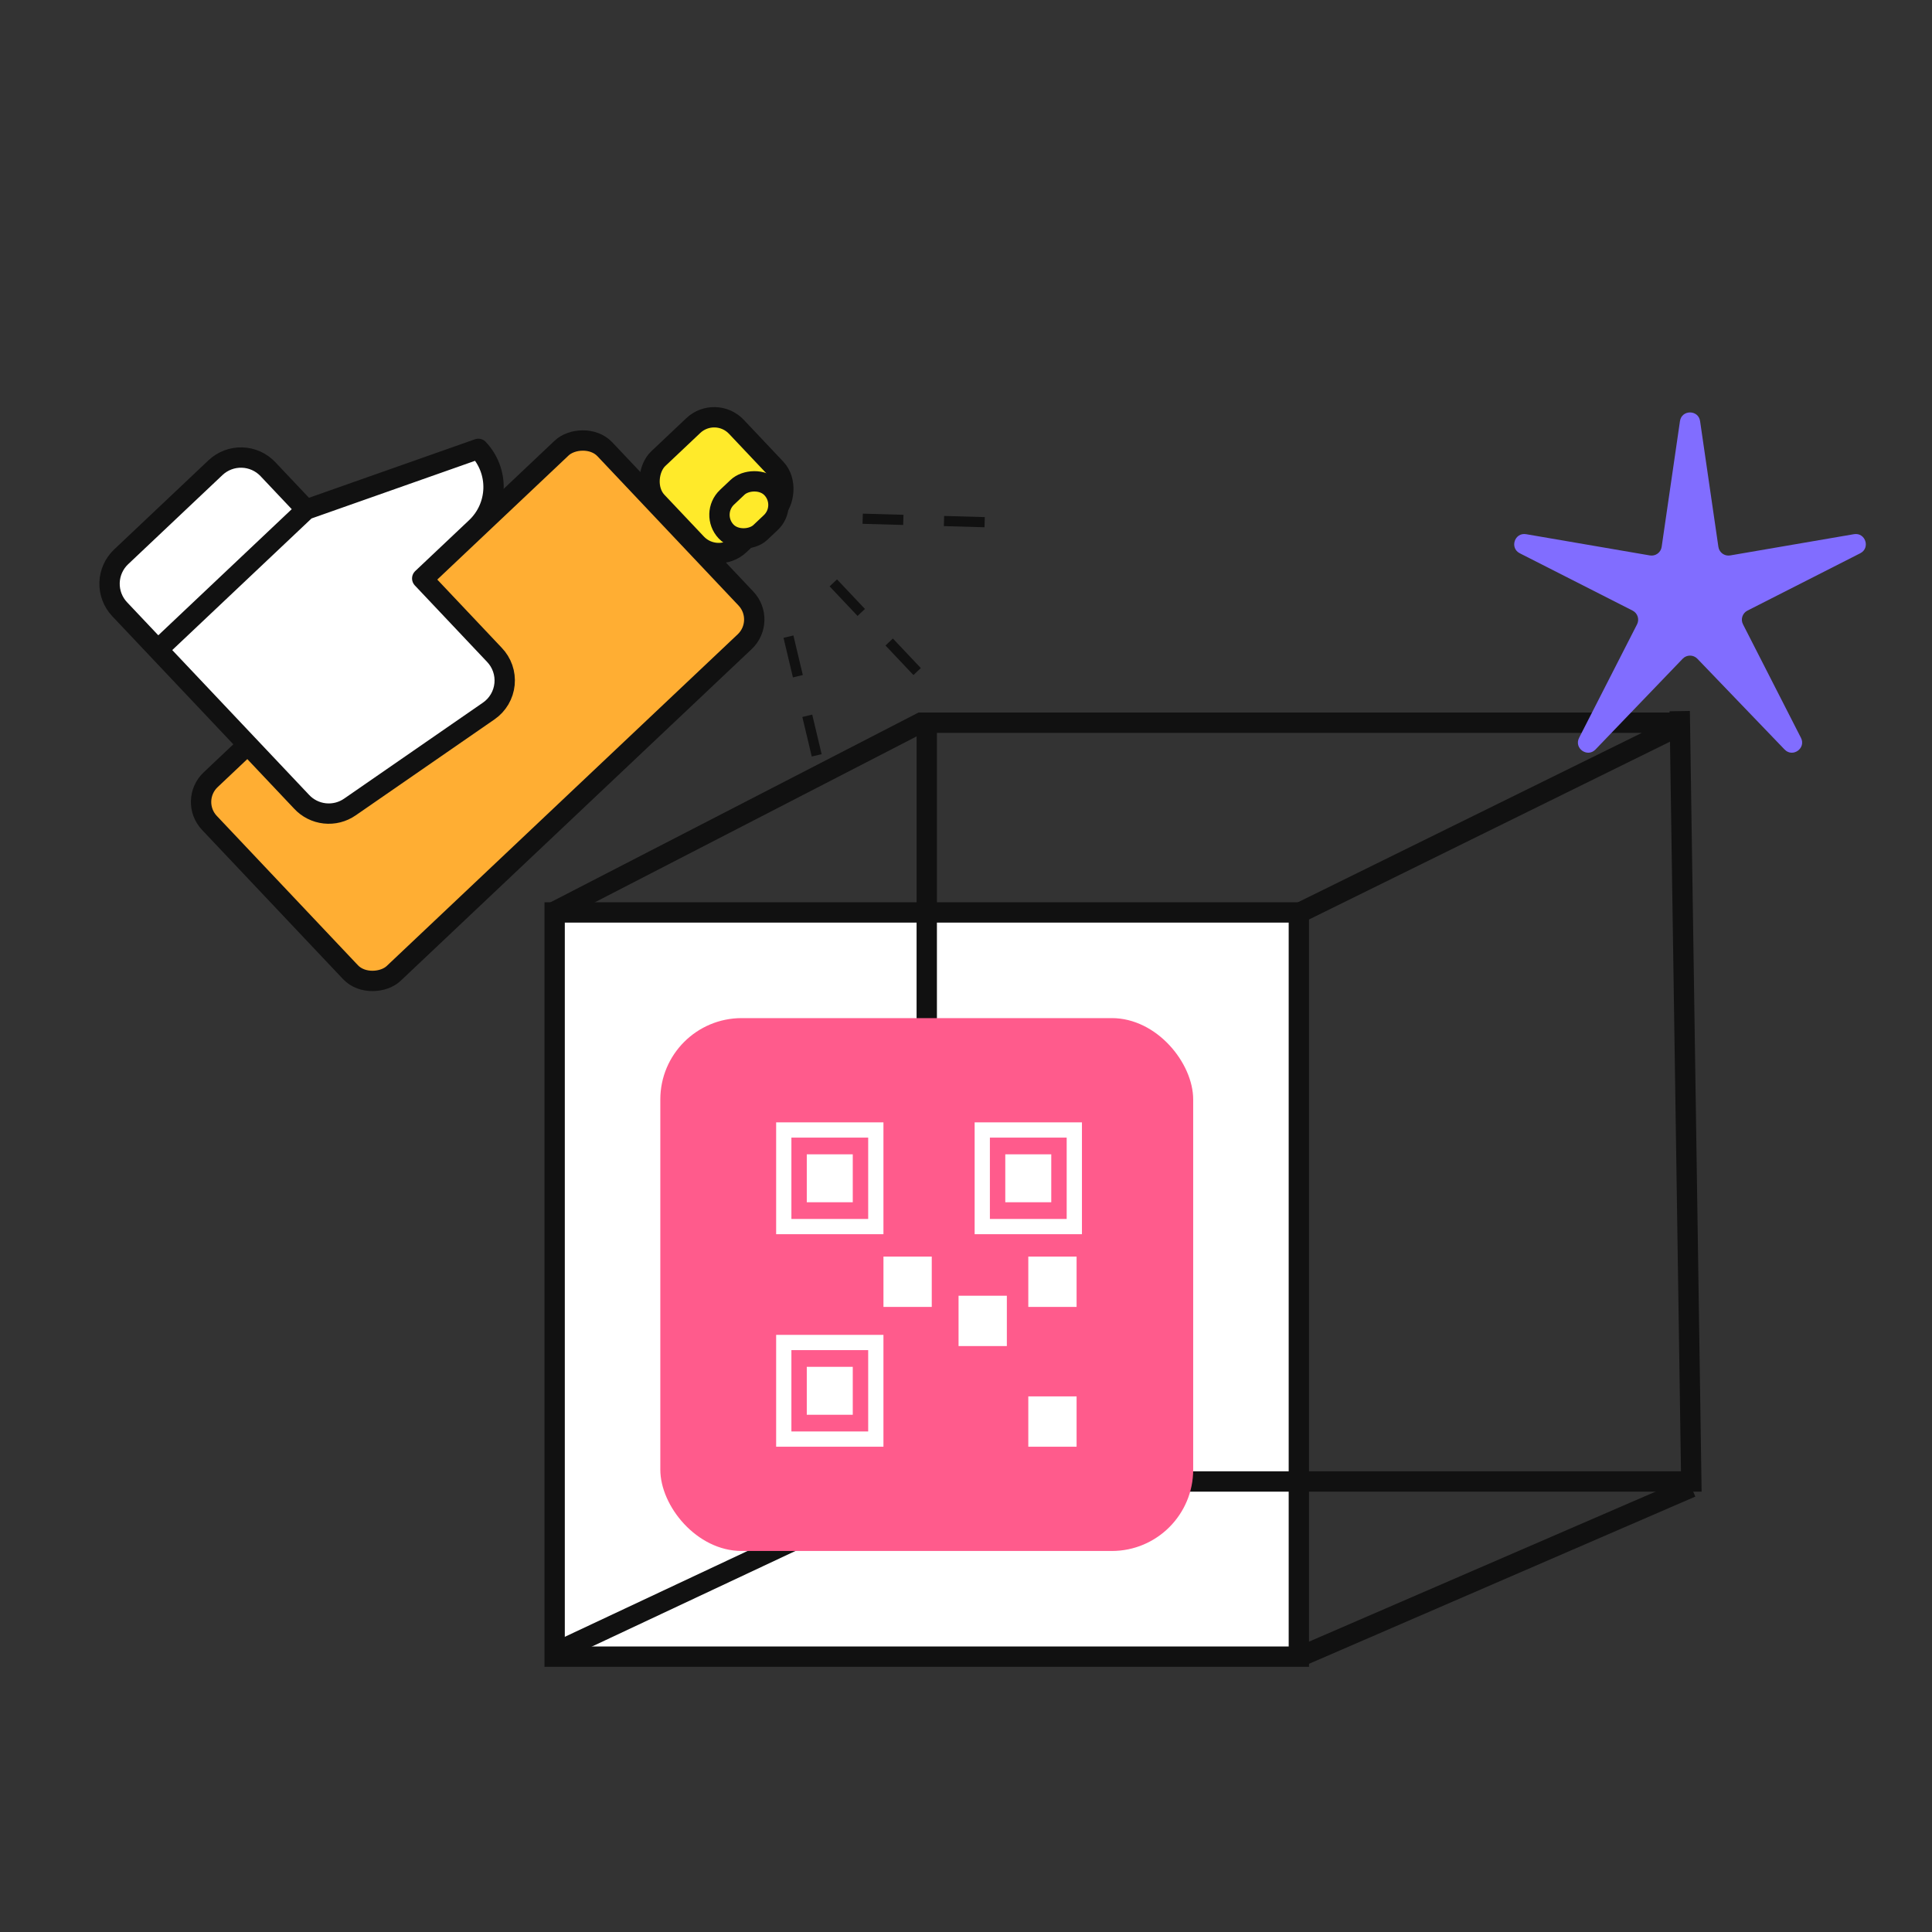
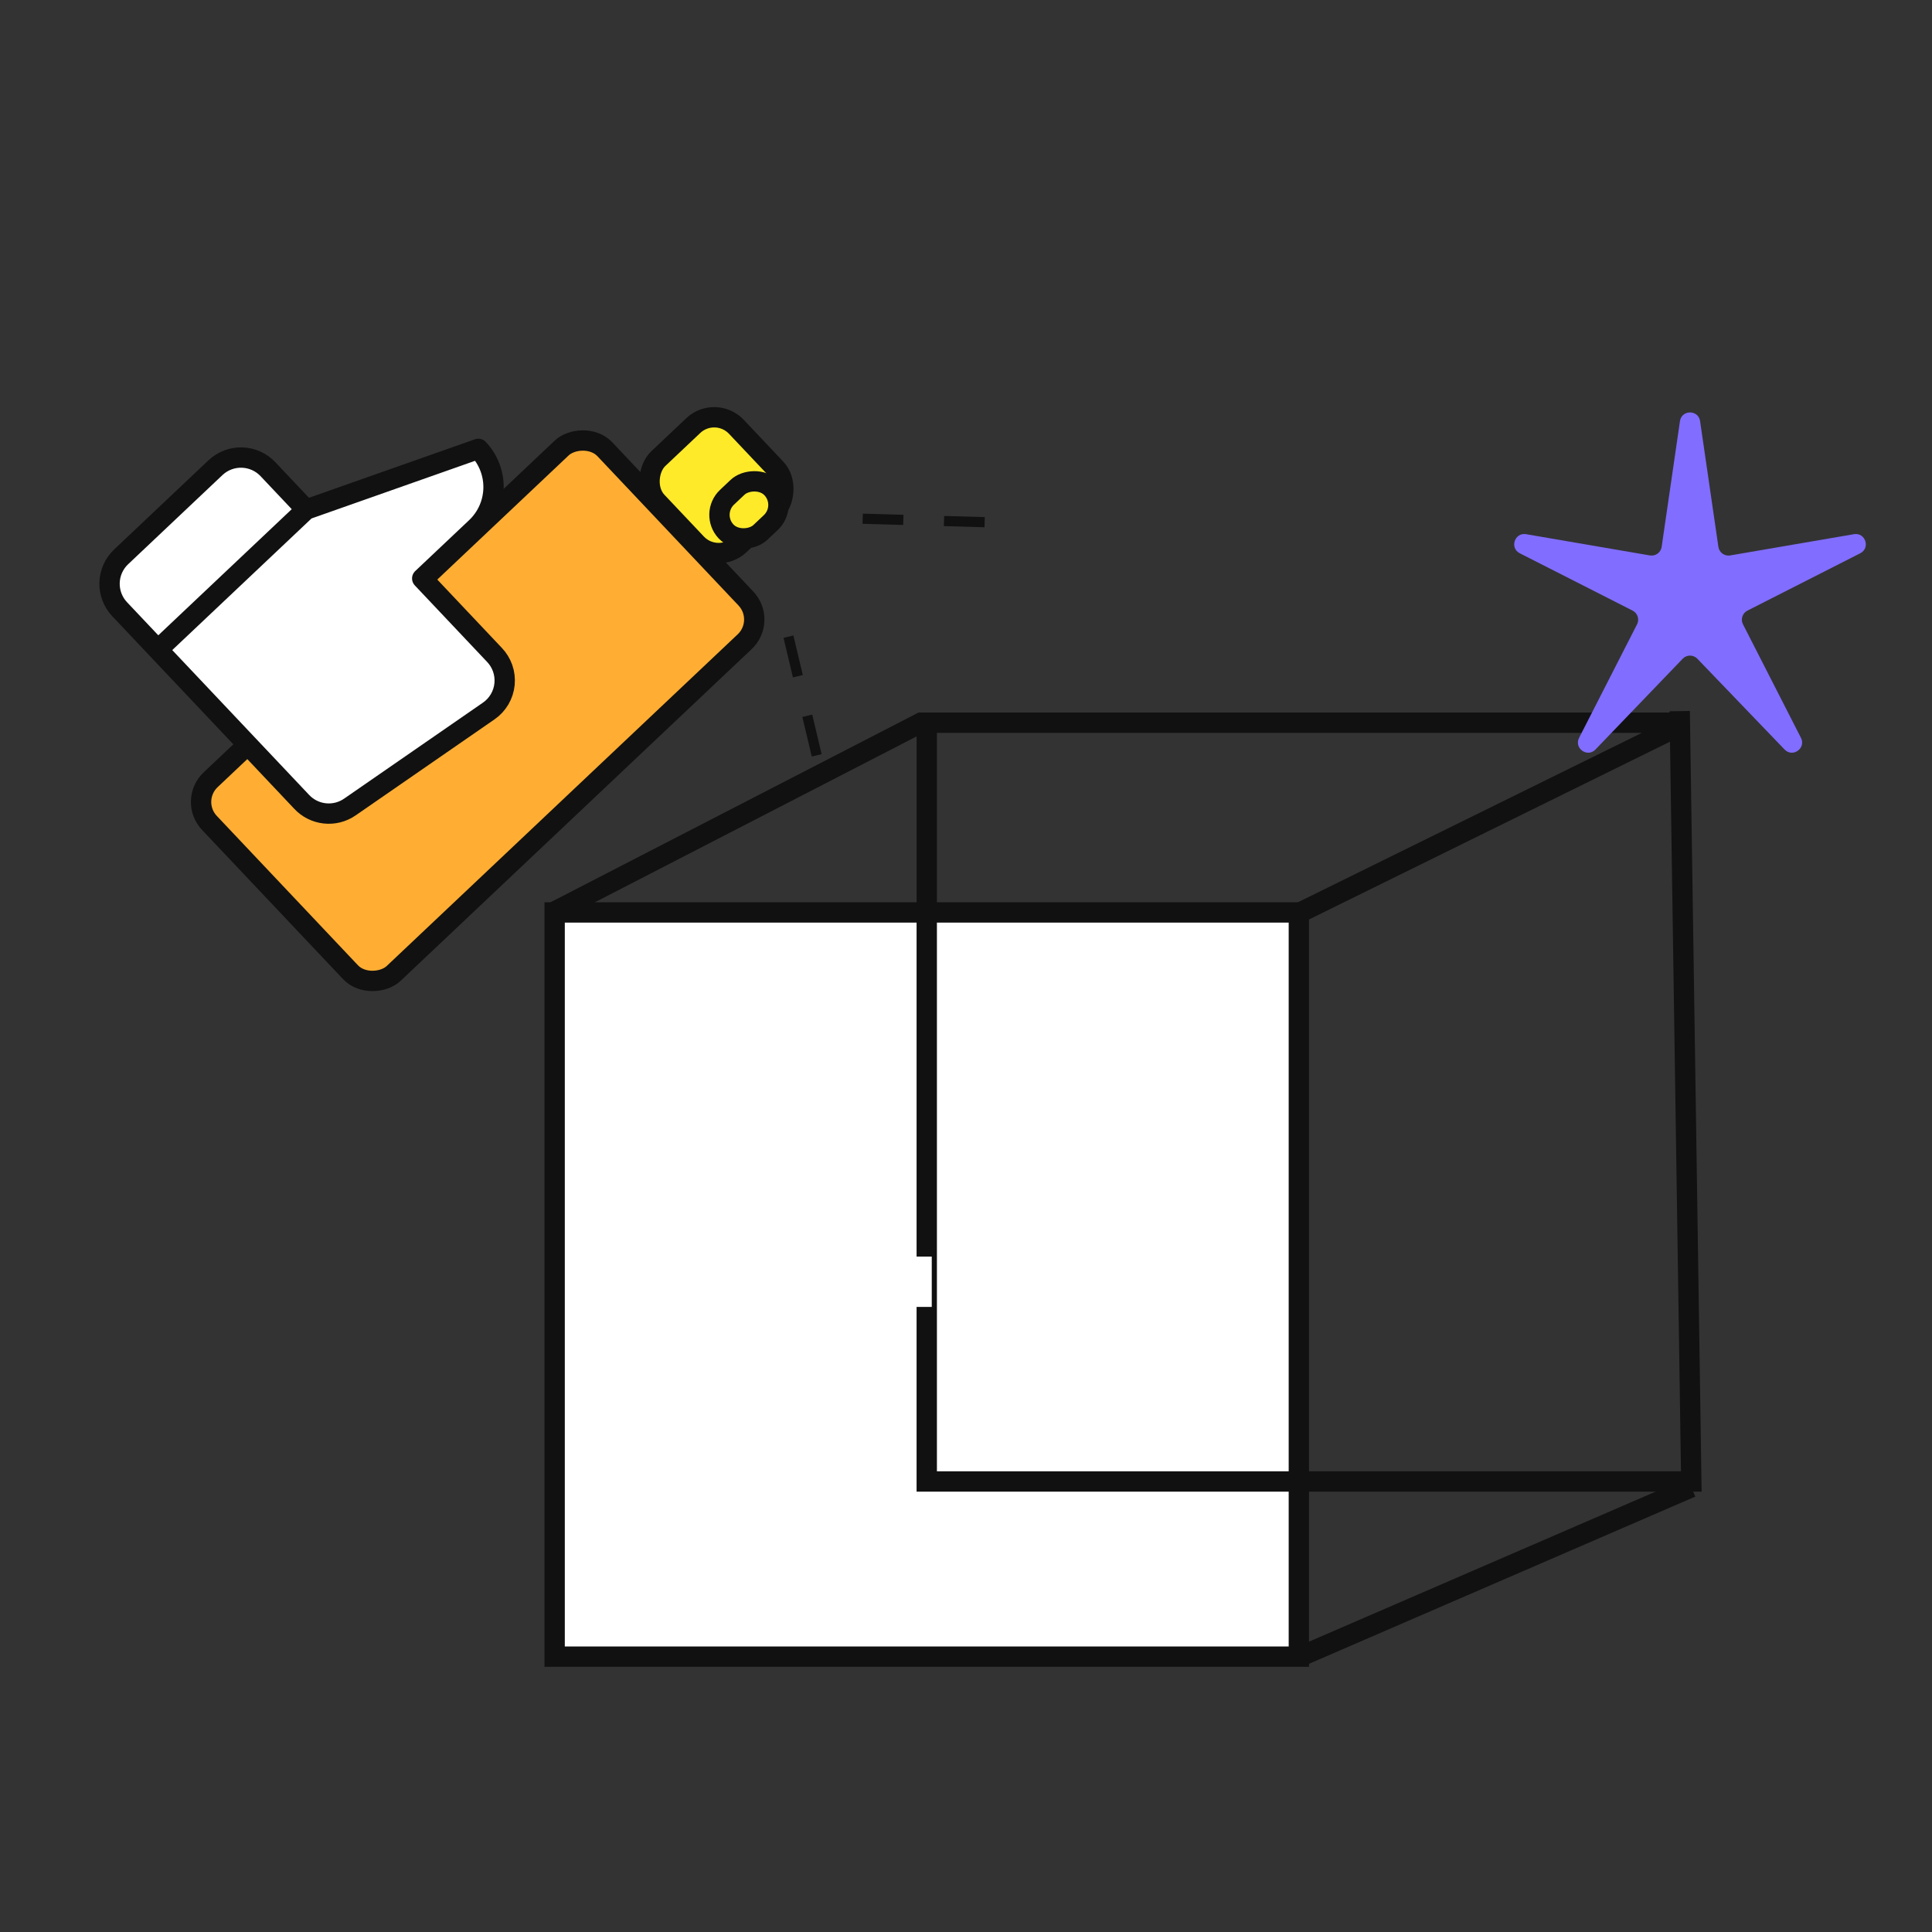
<svg xmlns="http://www.w3.org/2000/svg" width="190" height="190" viewBox="0 0 190 190" fill="none">
  <rect x="0" y="0" width="190" height="190" fill="#333333" stroke="none" />
  <rect x="54.545" y="89.732" width="73.189" height="73.189" fill="white" stroke="#111111" stroke-width="2" />
  <path d="M91.14 70.505V145.693H166.328L165.189 69.935" stroke="#111111" stroke-width="2" />
  <path d="M127.595 89.871L165.759 71.074H90.571L54.115 89.871" stroke="#111111" stroke-width="2" />
-   <path d="M92.849 144.554L55.254 162.212" stroke="#111111" stroke-width="2" />
  <path d="M128.165 162.781L166.328 146.263" stroke="#111111" stroke-width="2" />
-   <rect x="64.938" y="100.125" width="52.404" height="52.404" rx="8" fill="#FF5B8C" />
  <rect x="77.079" y="111.127" width="9.052" height="9.499" stroke="white" stroke-width="1.5" />
  <rect x="79.342" y="113.52" width="4.522" height="4.714" fill="white" />
  <rect x="86.883" y="123.577" width="4.749" height="4.95" fill="white" />
  <rect x="101.127" y="123.577" width="4.749" height="4.95" fill="white" />
  <rect x="101.127" y="137.326" width="4.749" height="4.95" fill="white" />
  <rect x="94.268" y="127.427" width="4.749" height="4.95" fill="white" />
  <rect x="77.079" y="132.026" width="9.052" height="9.499" stroke="white" stroke-width="1.5" />
  <rect x="79.342" y="134.419" width="4.522" height="4.714" fill="white" />
  <rect x="96.6" y="111.127" width="9.052" height="9.499" stroke="white" stroke-width="1.5" />
-   <rect x="98.863" y="113.52" width="4.522" height="4.714" fill="white" />
  <path d="M165.214 41.416C165.38 40.275 167.027 40.275 167.193 41.416L168.993 53.782C169.074 54.338 169.598 54.718 170.152 54.623L182.321 52.534C183.451 52.34 183.965 53.891 182.943 54.411L171.849 60.05C171.356 60.301 171.16 60.904 171.412 61.396L177.113 72.562C177.636 73.587 176.298 74.539 175.501 73.709L166.924 64.782C166.531 64.372 165.876 64.372 165.482 64.782L156.905 73.709C156.108 74.539 154.77 73.587 155.294 72.562L160.995 61.396C161.246 60.904 161.05 60.301 160.557 60.05L149.463 54.411C148.441 53.891 148.955 52.34 150.086 52.534L162.255 54.623C162.809 54.718 163.332 54.338 163.413 53.782L165.214 41.416Z" fill="#816DFF" />
  <rect x="70.555" y="55.631" width="11.645" height="10.735" rx="3" transform="rotate(-133.381 70.555 55.631)" fill="#FFEA2A" stroke="#111111" stroke-width="2" />
  <rect x="1.414" y="0.04" width="4.766" height="6.187" rx="2.383" transform="matrix(0.687 0.727 0.727 -0.687 68.768 49.535)" fill="#FFEA2A" stroke="#111111" stroke-width="2" />
  <path d="M84.839 51.014L97.698 51.378" stroke="#111111" stroke-dasharray="4 4" />
-   <path d="M81.951 57.322L90.787 66.672" stroke="#111111" stroke-dasharray="4 4" />
  <path d="M77.54 62.61L80.517 75.125" stroke="#111111" stroke-dasharray="4 4" />
  <rect x="-1.414" y="-0.04" width="26.199" height="53.489" rx="3" transform="matrix(-0.687 -0.727 -0.727 0.687 74.418 60.044)" fill="#FFAE33" stroke="#111111" stroke-width="2" />
  <path d="M41.523 56.886L46.825 51.877C47.879 50.88 48.494 49.506 48.535 48.055C48.576 46.605 48.04 45.198 47.043 44.143L30.105 50.114L15.527 63.891L29.654 78.841C30.251 79.487 31.061 79.896 31.936 79.991C32.81 80.087 33.69 79.864 34.412 79.362L48.069 69.919C48.503 69.618 48.867 69.226 49.135 68.77C49.402 68.314 49.568 67.805 49.619 67.279C49.671 66.753 49.608 66.222 49.434 65.723C49.26 65.224 48.98 64.768 48.612 64.388L41.523 56.886ZM15.527 63.891L11.769 59.915C11.105 59.212 10.747 58.274 10.774 57.307C10.802 56.34 11.212 55.424 11.915 54.76L21.192 45.992C21.895 45.328 22.833 44.97 23.8 44.998C24.767 45.025 25.684 45.435 26.348 46.138L30.105 50.114" fill="white" />
  <path d="M30.105 50.114L47.043 44.143C48.04 45.198 48.576 46.605 48.535 48.055C48.494 49.506 47.879 50.88 46.825 51.877L41.523 56.886L48.612 64.388C48.98 64.768 49.26 65.224 49.434 65.723C49.608 66.222 49.671 66.753 49.619 67.279C49.568 67.805 49.402 68.314 49.135 68.77C48.867 69.226 48.503 69.618 48.069 69.919L34.412 79.362C33.69 79.864 32.81 80.087 31.936 79.991C31.061 79.896 30.251 79.487 29.654 78.841L15.527 63.891M30.105 50.114L15.527 63.891M30.105 50.114L26.348 46.138C25.684 45.435 24.767 45.025 23.8 44.998C22.833 44.97 21.895 45.328 21.192 45.992L11.915 54.76C11.212 55.424 10.802 56.34 10.774 57.307C10.747 58.274 11.105 59.212 11.769 59.915L15.527 63.891" stroke="#111111" stroke-width="2" stroke-linecap="round" stroke-linejoin="round" />
</svg>